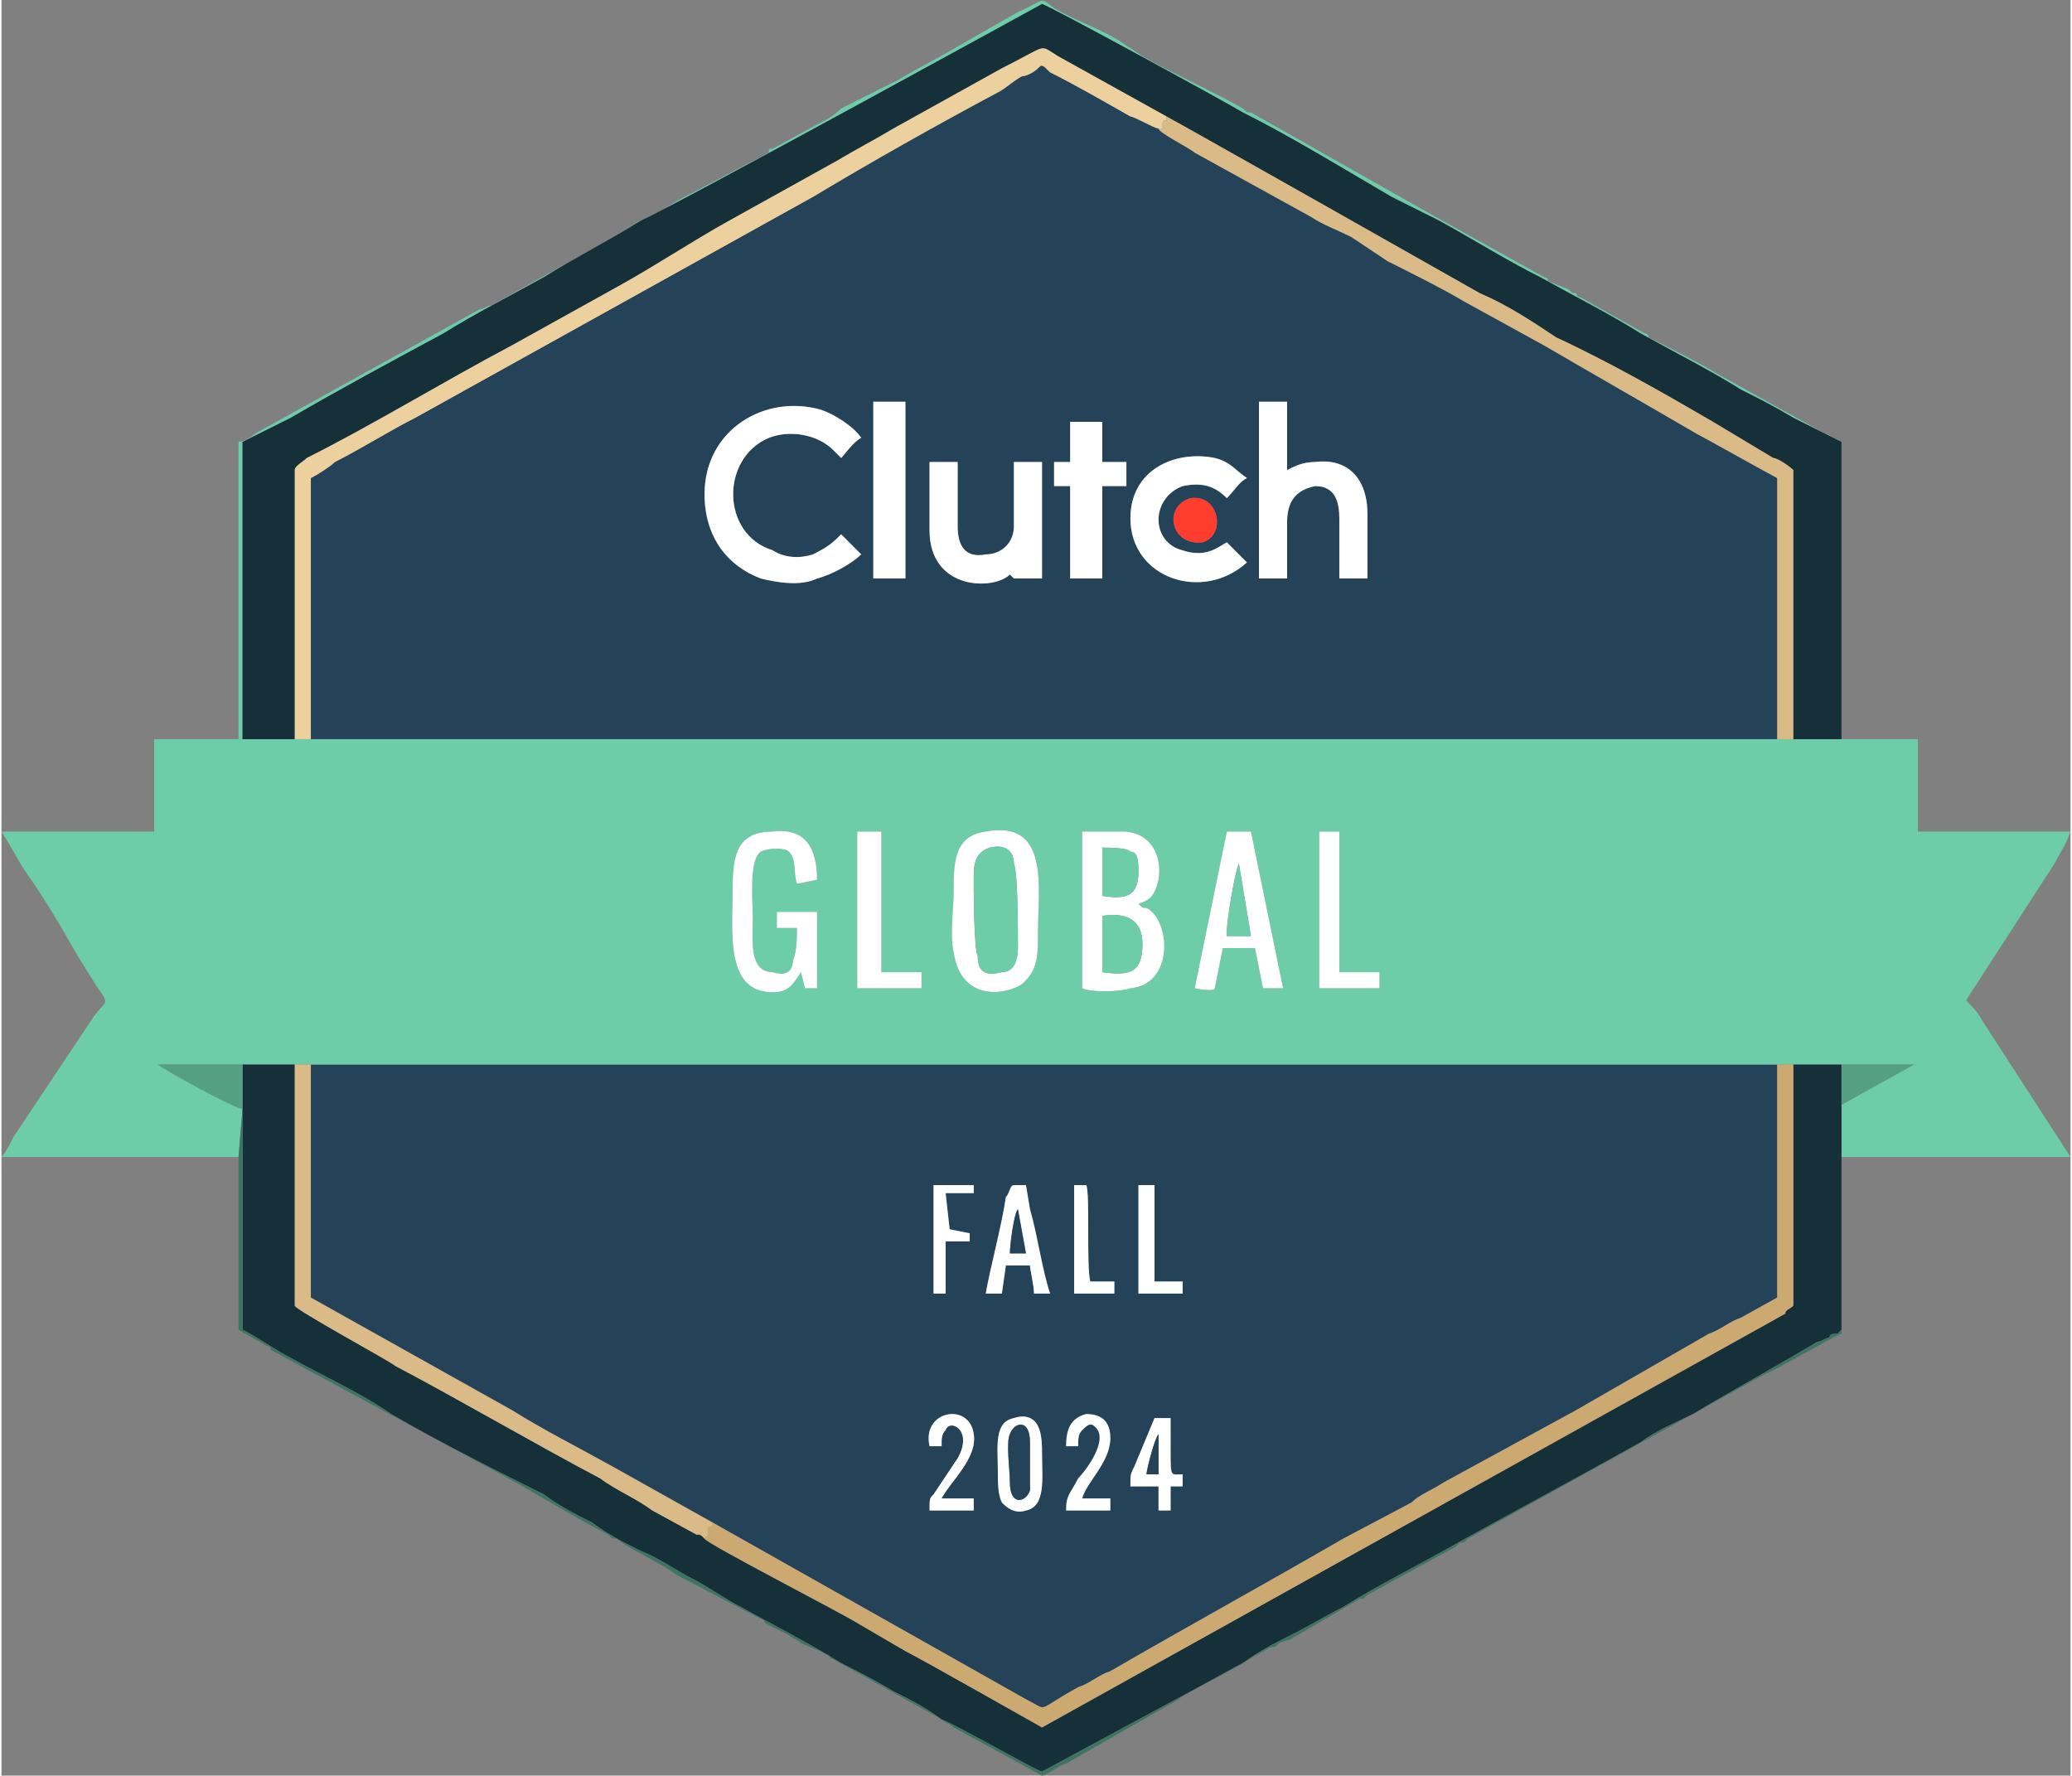
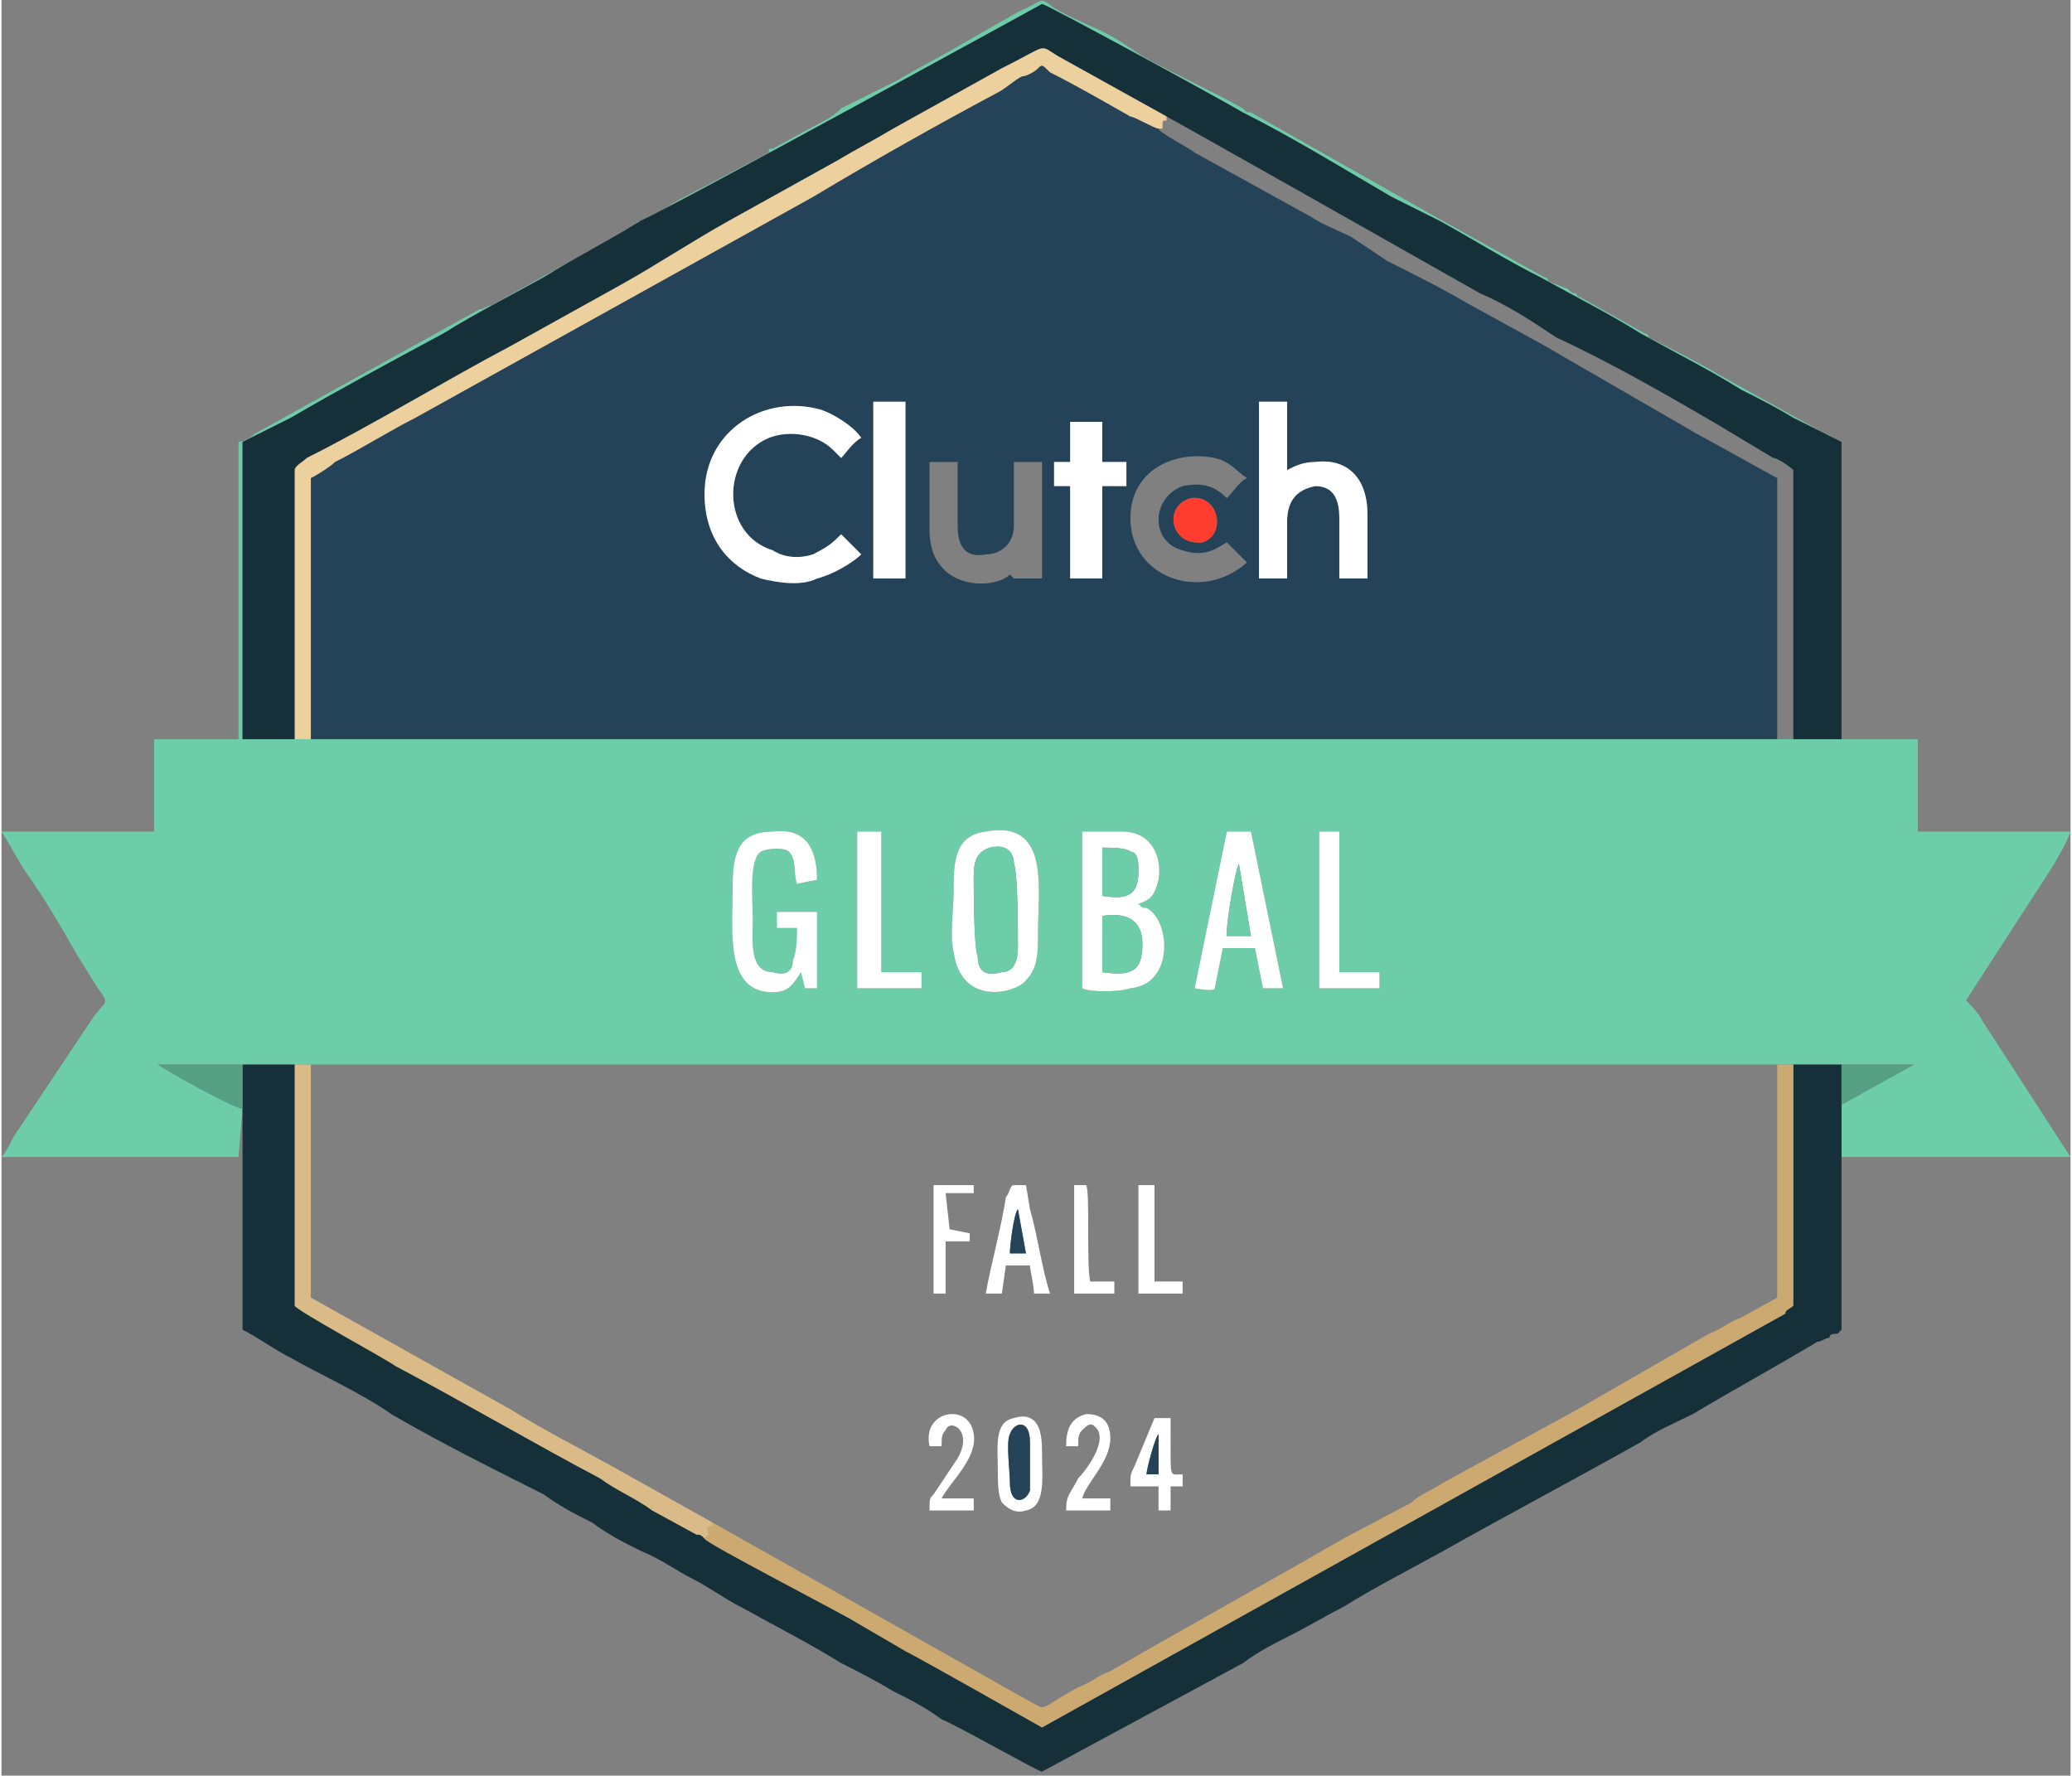
<svg xmlns="http://www.w3.org/2000/svg" xml:space="preserve" width="4.742in" height="4.064in" version="1.1" style="shape-rendering:geometricPrecision; text-rendering:geometricPrecision; image-rendering:optimizeQuality; fill-rule:evenodd; clip-rule:evenodd" viewBox="0 0 515 442">
  <rect x="0" y="0" width="515" height="442" fill="#808080" stroke="none" />
  <defs>
    <style type="text/css">
   
    .fil2 {fill:#163039}
    .fil0 {fill:#244359}
    .fil7 {fill:#3E7561}
    .fil8 {fill:#55A084}
    .fil1 {fill:#6DCDA9}
    .fil3 {fill:#CDA972}
    .fil5 {fill:#DABA86}
    .fil4 {fill:#ECD09E}
    .fil9 {fill:#FF3D2E}
    .fil6 {fill:white}
   
  </style>
  </defs>
  <g id="Layer_x0020_1">
    <g id="_2314703088736">
      <path class="fil0" d="M217 100l8 0 0 44 -8 0 0 -44zm14 15l7 0 0 16c0,5 2,8 7,7 4,0 7,-3 7,-7l0 -16 7 0c0,8 0,22 0,29l-7 0 -1 -1c-4,4 -20,4 -20,-11l0 -17zm65 9c7,-1 9,9 3,11 -8,1 -10,-9 -3,-11zm17 -24l7 0 0 17c2,-1 4,-2 7,-2 8,-1 13,4 13,13l0 16 -7 0c0,-5 0,-10 0,-15 0,-4 -1,-8 -6,-8 -5,1 -7,4 -7,9 0,5 0,9 0,14l-7 0 0 -44zm-47 5l8 0 0 10 6 0 0 6 -6 0c0,3 0,19 0,23l-8 0c0,-3 0,-21 0,-23l-4 0 0 -6 4 0 0 -10zm44 35c-11,10 -29,4 -29,-11 0,-12 11,-17 21,-15 4,1 5,3 8,5 -2,1 -3,3 -5,5 -3,-3 -6,-4 -11,-3 -8,3 -8,14 0,16 6,2 9,-1 11,-2 0,0 1,1 1,1l4 4zm-96 -2c-2,2 -7,5 -11,6 -4,2 -10,1 -14,0 -8,-3 -14,-10 -14,-21 0,-16 15,-25 29,-21 3,1 8,4 10,7 -2,1 -4,4 -5,5 -1,-1 -1,-1 -2,-2 -4,-4 -11,-5 -16,-3 -12,5 -12,24 1,28 3,2 7,2 10,1 4,-2 5,-3 7,-5 1,1 3,3 5,5zm-137 46l365 0 0 -65c-2,-1 -18,-10 -20,-11 -12,-7 -26,-15 -38,-22l-20 -11c-5,-3 -13,-7 -19,-10 -3,-2 -6,-4 -9,-6 -4,-2 -7,-3 -10,-5l-29 -16c-1,-1 -9,-5 -9,-6 -1,0 -6,-3 -7,-3 -7,-4 -14,-8 -20,-11 -2,-2 -2,-2 -3,-1 -1,1 -3,2 -4,2 -2,1 -4,3 -6,4 -15,8 -31,17 -46,26l-99 55c-6,3 -14,8 -20,11 -1,1 -4,3 -6,4l0 65z" />
-       <path class="fil0" d="M252 353c3,-1 5,0 6,2 1,2 1,5 1,7 0,6 1,13 -4,14 -3,1 -5,-1 -6,-2 -1,-2 -1,-5 -1,-8 0,-6 -1,-12 4,-13zm29 17c0,-3 0,-3 1,-5l5 -12 4 0c0,2 0,5 0,8 0,7 0,6 3,6l0 3 -3 0 0 6 -3 0 0 -6 -7 0zm-13 -10l-3 0c0,-4 1,-7 5,-8 4,0 6,2 6,6 0,6 -6,11 -7,15l7 0 0 3 -11 0c0,-4 1,-4 3,-8 2,-2 8,-10 4,-13 -1,-1 -2,0 -3,1 -1,1 -1,2 -1,4zm-37 0c-2,-9 10,-11 11,-3 1,6 -6,12 -8,16l8 0 0 3 -11 0c0,-3 0,-3 1,-4l6 -9c4,-7 -2,-10 -3,-7 -1,1 -1,2 -1,4l-3 0zm52 -65l3 0 1 0 0 24 7 0 0 3 -1 0 -10 0 0 -27zm-16 0l3 0c1,2 0,20 1,24l6 0 0 3 -10 0 0 -27zm-22 27c1,-6 4,-17 5,-24 1,-1 1,-3 2,-3l2 0c1,0 1,0 1,0l1 6c2,7 3,15 5,21l-4 0c0,-2 -1,-6 -1,-7l-6 0 -1 7 -4 0zm-13 -27c2,0 8,0 10,0l0 2 -7 0 1 9 5 1 0 2 -6 0 0 13 -3 0 0 -27zm-55 84l78 44c6,3 2,3 13,-3 3,-1 5,-3 8,-4 19,-11 39,-22 58,-33l17 -9c2,-2 5,-3 8,-5 11,-6 22,-12 33,-18l33 -19c3,-1 5,-3 8,-4l9 -5 0 -58 -365 0 0 58 50 28c8,5 16,9 25,14l25 14z" />
      <path class="fil1" d="M328 207l1 0 3 0 1 0 0 35 10 0 0 4 -15 0 0 -39zm-115 0l5 0 1 0 0 35 10 0 0 1 0 3 -16 0 0 -39zm24 30c-1,-4 0,-11 0,-15 0,-7 0,-14 8,-15 16,-3 13,14 13,25 0,5 0,9 -3,12 -2,3 -16,7 -18,-7zm65 9c0,0 0,0 0,0 0,1 -5,0 -5,0l8 -39 6 0 8 39 -5 0 -2 -10 -8 0 -2 10zm-19 -21c1,1 1,1 2,1 6,3 7,19 -4,20 -3,1 -10,1 -12,0l0 -39c1,0 8,0 10,0 7,0 10,6 9,12 -1,4 -2,5 -5,6zm-85 6l-5 0 0 -4 10 0 0 19 -3 0 -1 -4c-2,3 -3,5 -7,5 -12,0 -10,-15 -10,-26 0,-8 1,-14 10,-14 8,-1 11,4 11,12l-5 1c-1,-3 0,-6 -2,-8 -1,-1 -5,-1 -7,0 -3,2 -2,12 -2,17 0,5 -1,13 5,13 3,1 5,0 5,-3 1,-2 1,-6 1,-8zm248 -47l-4 0 -365 0 -4 0 -13 0 0 -74 12 -6c12,-7 25,-14 38,-21 8,-5 16,-9 25,-14 8,-5 16,-9 24,-14 9,-4 100,-54 100,-54 1,0 45,24 50,27 12,6 25,14 37,21 4,2 8,4 12,6 9,5 17,10 25,14 9,5 17,9 25,14 9,5 17,9 25,14 4,2 8,4 13,7l12 6 0 74 -12 0zm-387 104l1 -12c-2,0 -20,-10 -21,-11l21 0 0 0 13 0 4 0 365 0 4 0 12 0 0 0 18 0 -18 10 0 13 57 0 -22 -34c-1,-2 -3,-4 -4,-5l22 -34c1,-2 3,-5 4,-8l-38 0 0 -23 -19 0 0 -74c-1,0 -3,-2 -4,-2l-27 -15c-5,-3 -11,-6 -17,-9 0,-1 -1,-1 -1,-1l-16 -9c0,0 -1,0 -1,-1 -1,0 -1,0 -2,-1l-5 -2c0,-1 -1,-1 -1,-1 -9,-5 -18,-10 -27,-15l-46 -26c-1,0 -1,0 -2,-1 -7,-4 -18,-9 -25,-13l-6 -4c-5,-3 -11,-5 -16,-8 -4,-3 -2,-2 -9,1l-14 8c-5,3 -11,6 -16,9l-14 7c-2,2 -4,3 -6,4l-11 6c-1,0 -1,0 -1,1l-19 10c-2,1 -4,2 -7,4l-6 3c0,0 -1,0 -1,1 -1,0 -1,0 -2,1l-34 19c-1,0 -2,1 -3,1l-56 31c-1,1 -3,2 -4,2l0 74 -21 0 0 23 -38 0c2,3 4,7 6,10 5,7 9,14 13,21l5 8c3,4 2,3 -1,7l-20 30c-1,2 -2,4 -3,5l59 0z" />
      <path class="fil2" d="M73 184l0 -67c0,-1 2,-2 3,-3 16,-8 34,-19 51,-28 9,-5 18,-10 27,-15 9,-5 18,-11 27,-16 9,-5 18,-10 27,-15 5,-3 9,-5 14,-8l27 -15c12,-6 9,-6 14,-3l27 15c2,1 71,40 78,44 7,3 13,7 19,11 13,6 27,14 39,21l15 9c1,0 4,2 5,3l0 67 12 0 0 -74 -12 -6c-5,-3 -9,-5 -13,-7 -8,-5 -16,-9 -25,-14 -8,-5 -16,-9 -25,-14 -8,-4 -16,-9 -25,-14 -4,-2 -8,-4 -12,-6 -12,-7 -25,-15 -37,-21 -5,-3 -49,-27 -50,-27 0,0 -91,50 -100,54 -8,5 -16,9 -24,14 -9,5 -17,9 -25,14 -13,7 -26,14 -38,21l-12 6 0 74 13 0z" />
      <path class="fil2" d="M458 265l-12 0 0 60c-1,1 -2,1 -2,2l-185 103c0,0 -30,-17 -34,-19l-12 -7c-3,-2 -38,-20 -38,-21 -1,-1 -1,-1 -2,-1l-11 -6c-4,-3 -9,-5 -13,-8 -17,-9 -34,-19 -51,-28 -1,-1 -25,-14 -25,-15l0 -60 -13 0 0 66c4,2 8,5 12,7 7,4 18,9 25,14 12,7 26,14 38,20 4,3 8,5 12,7 4,3 8,5 12,7 5,2 9,5 13,7 4,2 8,5 12,7 9,5 17,9 25,14 4,2 8,4 13,7 4,2 8,4 12,7 3,1 24,13 25,13l50 -27c4,-3 8,-5 12,-7 4,-2 9,-5 13,-7 8,-5 16,-9 25,-14 16,-9 33,-18 49,-27 4,-3 9,-5 13,-7 10,-6 21,-12 31,-18 1,0 2,-1 3,-1 0,-1 1,-1 2,-1 1,-1 1,-1 1,-1l0 -66z" />
      <path class="fil3" d="M177 379l0 1c-2,0 -1,1 -1,2 0,0 0,0 0,0 0,0 0,0 0,0 -1,1 -1,1 -1,1 0,1 35,19 38,21l12 7c4,2 34,19 34,19l185 -103c0,-1 1,-1 2,-2l0 -60 -4 0 0 58 -9 5c-3,1 -5,3 -8,4l-33 19c-11,6 -22,12 -33,18 -3,2 -6,3 -8,5l-17 9c-19,11 -39,22 -58,33 -3,1 -5,3 -8,4 -11,6 -7,6 -13,3l-78 -44z" />
      <path class="fil4" d="M73 184l4 0 0 -65c2,-1 5,-3 6,-4 6,-3 14,-8 20,-11l99 -55c15,-9 31,-18 46,-26 2,-1 4,-3 6,-4 1,0 3,-1 4,-2 1,-1 1,-1 3,1 6,3 13,7 20,11 1,0 6,3 7,3 1,0 0,0 0,0 0,0 0,0 1,0l0 0c0,0 0,-1 0,-1 0,-1 0,-1 1,-1 0,0 0,0 0,-1l-27 -15c-5,-3 -2,-3 -14,3l-27 15c-5,3 -9,5 -14,8 -9,5 -18,10 -27,15 -9,5 -18,11 -27,16 -9,5 -18,10 -27,15 -17,9 -35,20 -51,28 -1,1 -3,2 -3,3l0 67z" />
-       <path class="fil5" d="M288 32c0,1 8,5 9,6l29 16c3,2 6,3 10,5 3,2 6,4 9,6 6,3 14,7 19,10l20 11c12,7 26,15 38,22 2,1 18,10 20,11l0 65 4 0 0 -67c-1,-1 -4,-3 -5,-3l-15 -9c-12,-7 -26,-15 -39,-21 -6,-4 -12,-8 -19,-11 -7,-4 -76,-43 -78,-44 0,1 0,1 0,1 -1,0 -1,0 -1,1 0,0 0,1 0,1l0 0c-1,0 -1,0 -1,0 0,0 1,0 0,0z" />
      <path class="fil5" d="M175 383c0,0 0,0 1,-1 0,0 0,0 0,0 0,0 0,0 0,0 0,-1 -1,-2 1,-2l0 -1 -25 -14c-9,-5 -17,-9 -25,-14l-50 -28 0 -58 -4 0 0 60c0,1 24,14 25,15 17,9 34,19 51,28 4,3 9,5 13,8l11 6c1,0 1,0 2,1z" />
      <path class="fil6" d="M214 138c-2,-2 -4,-4 -5,-5 -2,2 -3,3 -7,5 -3,1 -7,1 -10,-1 -13,-4 -13,-23 -1,-28 5,-2 12,-1 16,3 1,1 1,1 2,2 1,-1 3,-4 5,-5 -2,-3 -7,-6 -10,-7 -14,-4 -29,5 -29,21 0,11 6,18 14,21 4,1 10,2 14,0 4,-1 9,-4 11,-6z" />
      <path class="fil6" d="M313 144l7 0c0,-5 0,-9 0,-14 0,-5 2,-8 7,-9 5,0 6,4 6,8 0,5 0,10 0,15l7 0 0 -16c0,-9 -5,-14 -13,-13 -3,0 -5,1 -7,2l0 -17 -7 0 0 44z" />
      <path class="fil6" d="M274 242l0 -14c6,-1 10,1 10,7 0,7 -3,8 -10,7zm0 -19l0 -12c2,0 6,0 7,1 2,0 2,3 2,5 0,6 -3,7 -9,6zm9 2c3,-1 4,-2 5,-6 1,-6 -2,-12 -9,-12 -2,0 -9,0 -10,0l0 39c2,1 9,1 12,0 11,-1 10,-17 4,-20 -1,0 -1,0 -2,-1z" />
-       <path class="fil6" d="M231 132c0,15 16,15 20,11l1 1 7 0c0,-7 0,-21 0,-29l-7 0 0 16c0,4 -3,7 -7,7 -5,1 -7,-2 -7,-7l0 -16 -7 0 0 17z" />
      <path class="fil6" d="M246 211c4,-1 6,1 6,4 1,2 1,17 1,21 0,3 -1,6 -4,6 -4,1 -6,0 -6,-4 -1,-2 -1,-17 -1,-20 0,-4 1,-6 4,-7zm-9 26c2,14 16,10 18,7 3,-3 3,-7 3,-12 0,-11 3,-28 -13,-25 -8,1 -8,8 -8,15 0,4 -1,11 0,15z" />
      <path class="fil6" d="M198 231c0,2 0,6 -1,8 0,3 -2,4 -5,3 -6,0 -5,-8 -5,-13 0,-5 -1,-15 2,-17 2,-1 6,-1 7,0 2,2 1,5 2,8l5 -1c0,-8 -3,-13 -11,-12 -9,0 -10,6 -10,14 0,11 -2,26 10,26 4,0 5,-2 7,-5l1 4 3 0 0 -19 -10 0 0 4 5 0z" />
-       <path class="fil6" d="M310 140l-4 -4c0,0 -1,-1 -1,-1 -2,1 -5,4 -11,2 -8,-2 -8,-13 0,-16 5,-1 8,0 11,3 2,-2 3,-4 5,-5 -3,-2 -4,-4 -8,-5 -10,-2 -21,3 -21,15 0,15 18,21 29,11z" />
      <path class="fil6" d="M305 232c0,-3 2,-15 3,-17l3 18 -1 0 -5 0 0 -1zm-1 4l8 0 2 10 5 0 -8 -39 -6 0 -8 39c0,0 5,1 5,0 0,0 0,0 0,0l2 -10z" />
      <path class="fil6" d="M266 115l-4 0 0 6 4 0c0,2 0,20 0,23l8 0c0,-4 0,-20 0,-23l6 0 0 -6 -6 0 0 -10 -8 0 0 10z" />
      <polygon class="fil6" points="217,144 225,144 225,100 217,100 " />
      <path class="fil1" d="M246 211c-3,1 -4,3 -4,7 0,3 0,18 1,20 0,4 2,5 6,4 3,0 4,-3 4,-6 0,-4 0,-19 -1,-21 0,-3 -2,-5 -6,-4z" />
-       <path class="fil7" d="M60 276l-1 12 0 43 7 4c0,0 1,0 1,1l61 33c7,4 17,10 23,13 1,1 1,1 2,1 4,3 11,6 15,9l21 11c0,0 1,0 1,1 2,1 4,2 6,3 1,1 2,1 3,2l7 3c0,1 1,1 1,1l27 15c1,1 2,1 3,2l22 12c1,0 5,-3 6,-3l28 -16c1,-1 2,-1 3,-2l20 -11c1,0 1,0 2,-1l3 -1c5,-3 12,-7 17,-10 1,0 1,0 2,-1l22 -12c0,0 0,0 1,-1 1,0 1,0 2,-1l74 -41c3,-1 18,-10 19,-10l0 -44 0 -13 0 -10 0 0 0 66c0,0 0,0 -1,1 -1,0 -2,0 -2,1 -1,0 -2,1 -3,1 -10,6 -21,12 -31,18 -4,2 -9,4 -13,7 -16,9 -33,18 -49,27 -9,5 -17,9 -25,14 -4,2 -9,5 -13,7 -4,2 -8,4 -12,7l-50 27c-1,0 -22,-12 -25,-13 -4,-3 -8,-5 -12,-7 -5,-3 -9,-5 -13,-7 -8,-5 -16,-9 -25,-14 -4,-2 -8,-5 -12,-7 -4,-2 -8,-5 -13,-7 -4,-2 -8,-4 -12,-7 -4,-2 -8,-4 -12,-7 -12,-6 -26,-13 -38,-20 -7,-5 -18,-10 -25,-14 -4,-2 -8,-5 -12,-7l0 -66 0 0 0 11z" />
      <polygon class="fil6" points="213,246 229,246 229,243 229,242 219,242 219,207 218,207 213,207 " />
      <polygon class="fil6" points="328,246 343,246 343,242 333,242 333,207 332,207 329,207 328,207 " />
      <path class="fil6" d="M251 312c0,-2 1,-10 2,-11l2 11 -4 0zm-6 10l4 0 1 -7 6 0c0,1 1,5 1,7l4 0c-2,-6 -3,-14 -5,-21l-1 -6c0,0 0,0 -1,0l-2 0c-1,0 -1,2 -2,3 -1,7 -4,18 -5,24z" />
      <path class="fil6" d="M256 371c-1,3 -5,4 -5,-2 0,-3 -1,-10 0,-12 1,-3 5,-4 5,2 0,3 0,10 0,12zm-4 -18c-5,1 -4,7 -4,13 0,3 0,6 1,8 1,1 3,3 6,2 5,-1 4,-8 4,-14 0,-2 0,-5 -1,-7 -1,-2 -3,-3 -6,-2z" />
      <path class="fil6" d="M232 322l3 0 0 -13 6 0 0 -2 -5 -1 -1 -9 7 0 0 -2c-2,0 -8,0 -10,0l0 27z" />
      <path class="fil1" d="M274 242c7,1 10,0 10,-7 0,-6 -4,-8 -10,-7l0 14z" />
      <path class="fil6" d="M285 367c0,-1 2,-9 3,-10 0,2 0,9 0,10l-3 0zm-4 3l7 0 0 6 3 0 0 -6 3 0 0 -3c-3,0 -3,1 -3,-6 0,-3 0,-6 0,-8l-4 0 -5 12c-1,2 -1,2 -1,5z" />
      <path class="fil6" d="M268 360c0,-2 0,-3 1,-4 1,-1 2,-2 3,-1 4,3 -2,11 -4,13 -2,4 -3,4 -3,8l11 0 0 -3 -7 0c1,-4 7,-9 7,-15 0,-4 -2,-6 -6,-6 -4,1 -5,4 -5,8l3 0z" />
      <path class="fil6" d="M231 360l3 0c0,-2 0,-3 1,-4 1,-3 7,0 3,7l-6 9c-1,1 -1,1 -1,4l11 0 0 -3 -8 0c2,-4 9,-10 8,-16 -1,-8 -13,-6 -11,3z" />
      <polygon class="fil6" points="283,322 293,322 294,322 294,319 287,319 287,295 286,295 283,295 " />
      <path class="fil6" d="M267 322l10 0 0 -3 -6 0c-1,-4 0,-22 -1,-24l-3 0 0 27z" />
      <path class="fil8" d="M60 276l0 -11 -21 0c1,1 19,11 21,11z" />
      <path class="fil1" d="M274 223c6,1 9,0 9,-6 0,-2 0,-5 -2,-5 -1,-1 -5,-1 -7,-1l0 12z" />
      <path class="fil0" d="M256 371c0,-2 0,-9 0,-12 0,-6 -4,-5 -5,-2 -1,2 0,9 0,12 0,6 4,5 5,2z" />
      <path class="fil9" d="M296 124c-7,2 -5,12 3,11 6,-2 4,-12 -3,-11z" />
      <polygon class="fil8" points="458,275 476,265 458,265 " />
      <path class="fil1" d="M305 232l0 1 5 0 1 0 -3 -18c-1,2 -3,14 -3,17z" />
      <path class="fil0" d="M251 312l4 0 -2 -11c-1,1 -2,9 -2,11z" />
      <path class="fil0" d="M285 367l3 0c0,-1 0,-8 0,-10 -1,1 -3,9 -3,10z" />
    </g>
  </g>
</svg>